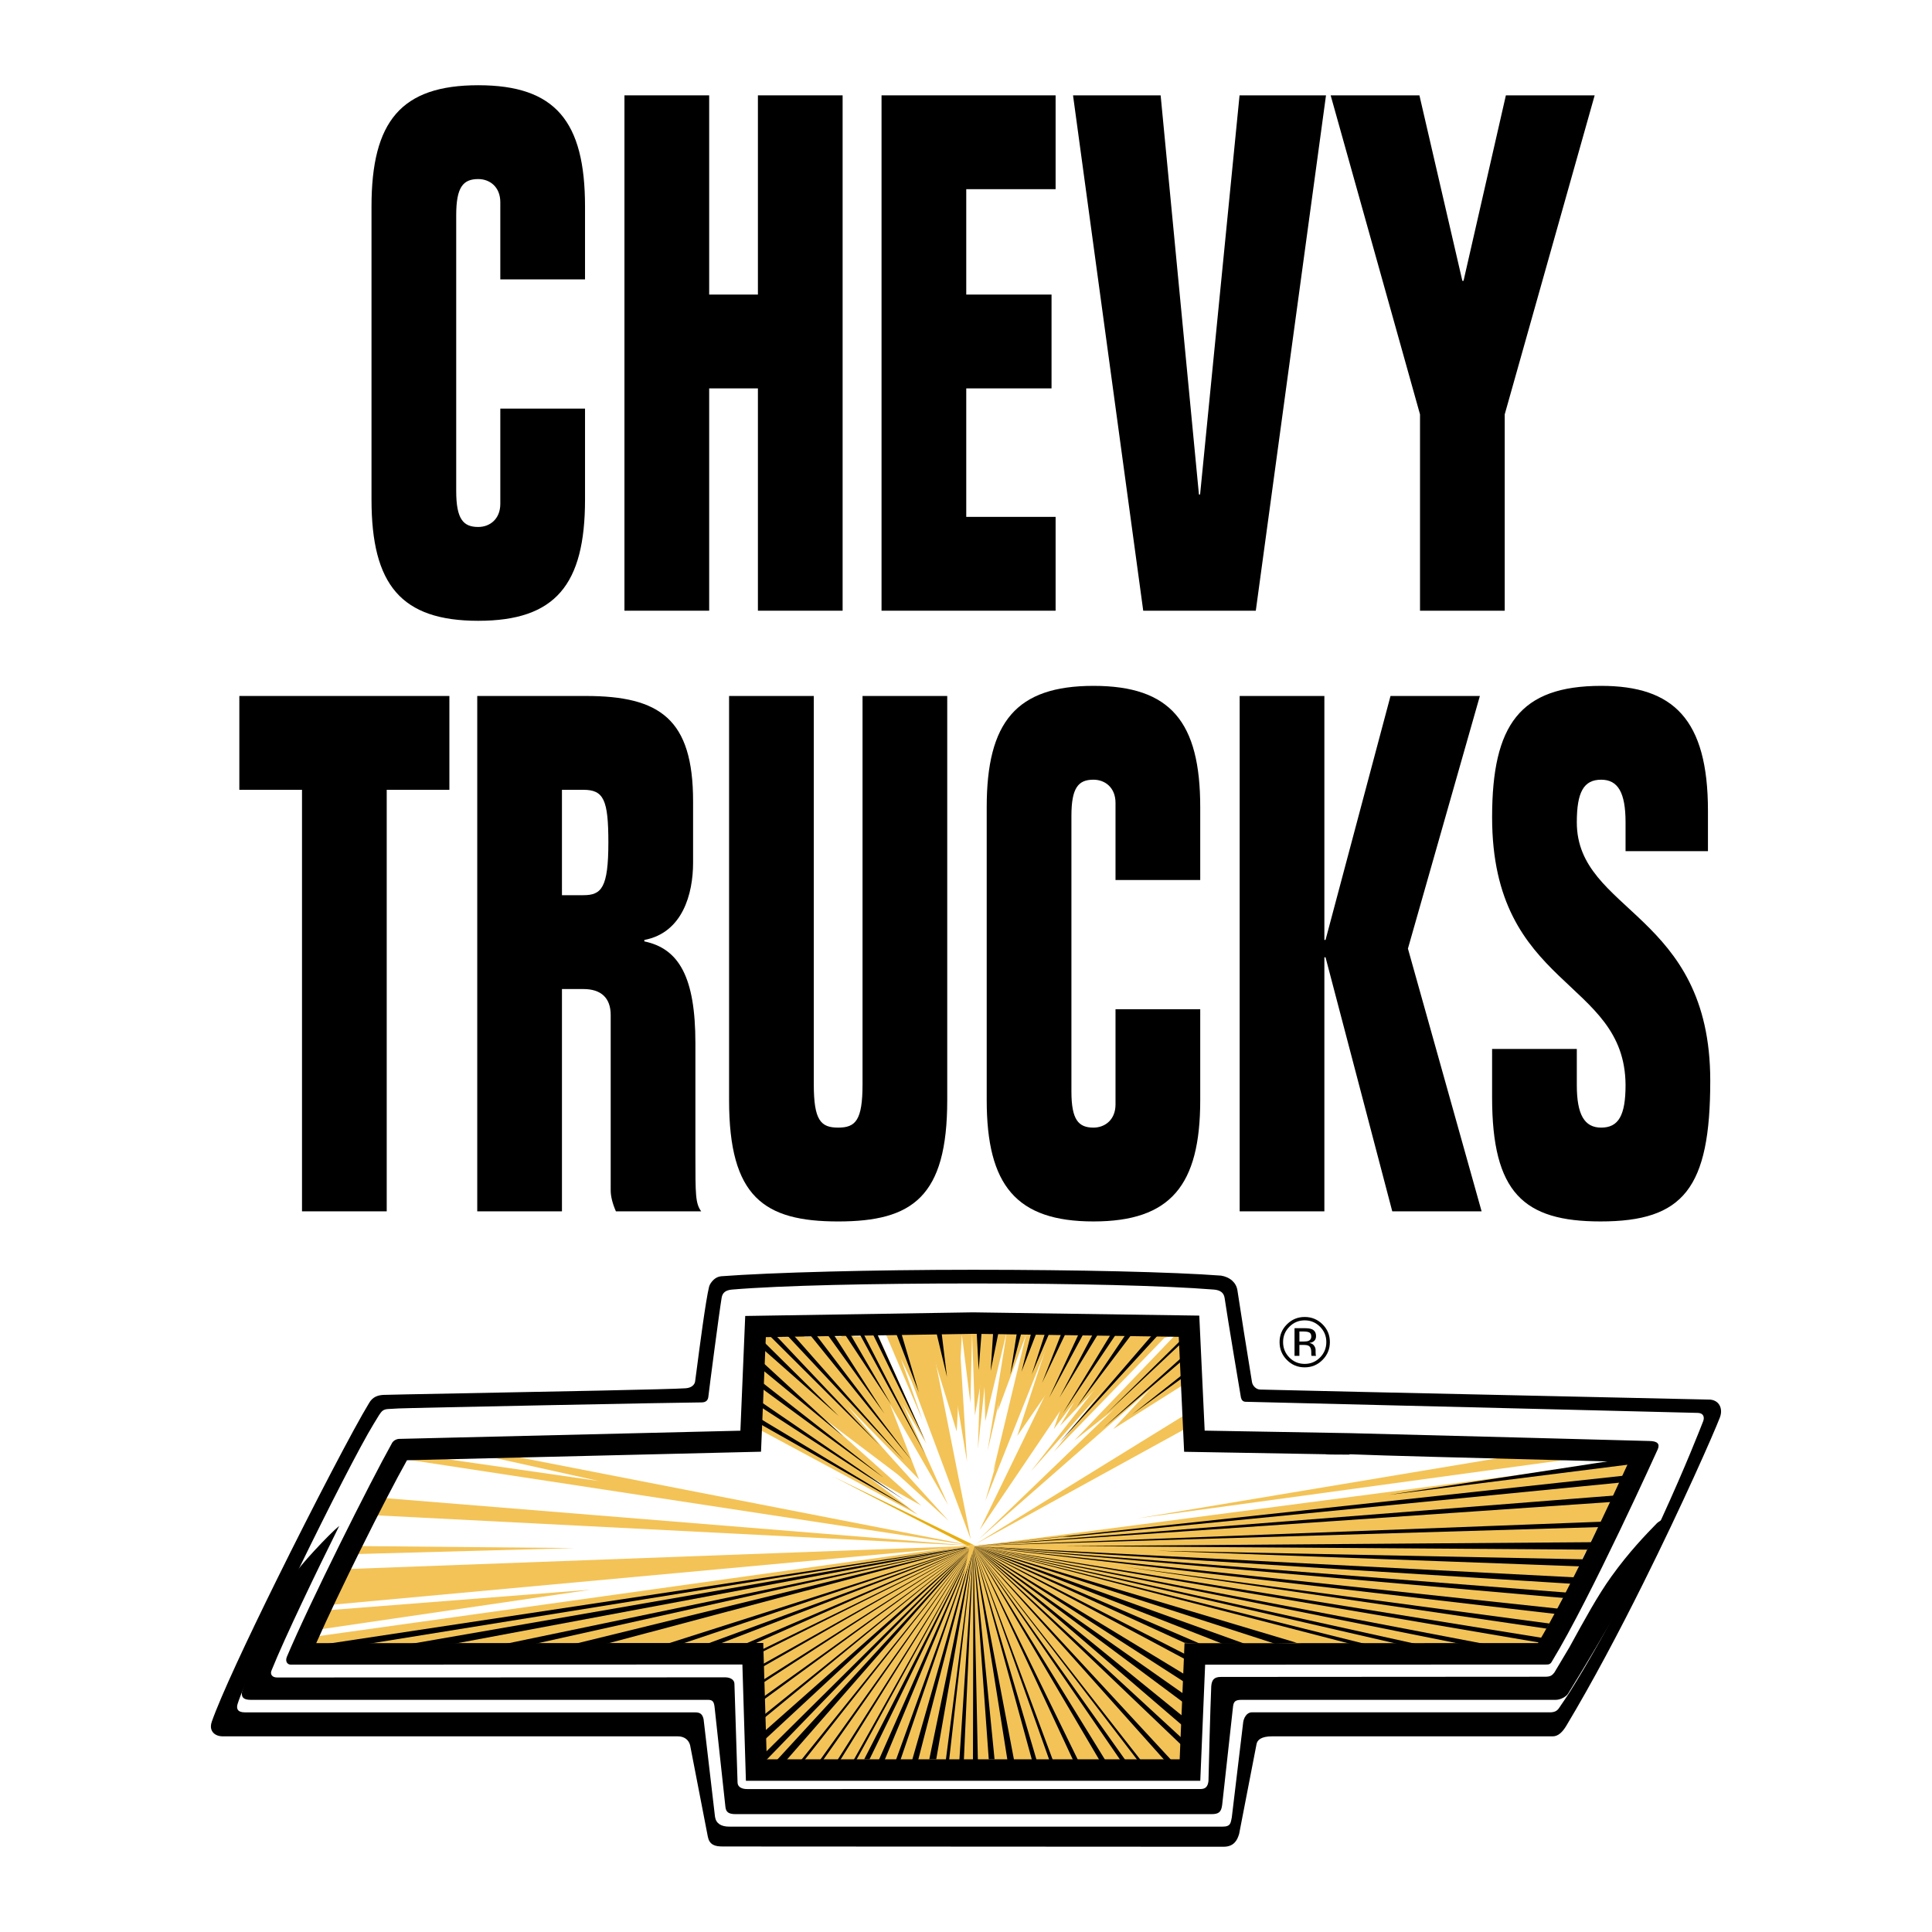
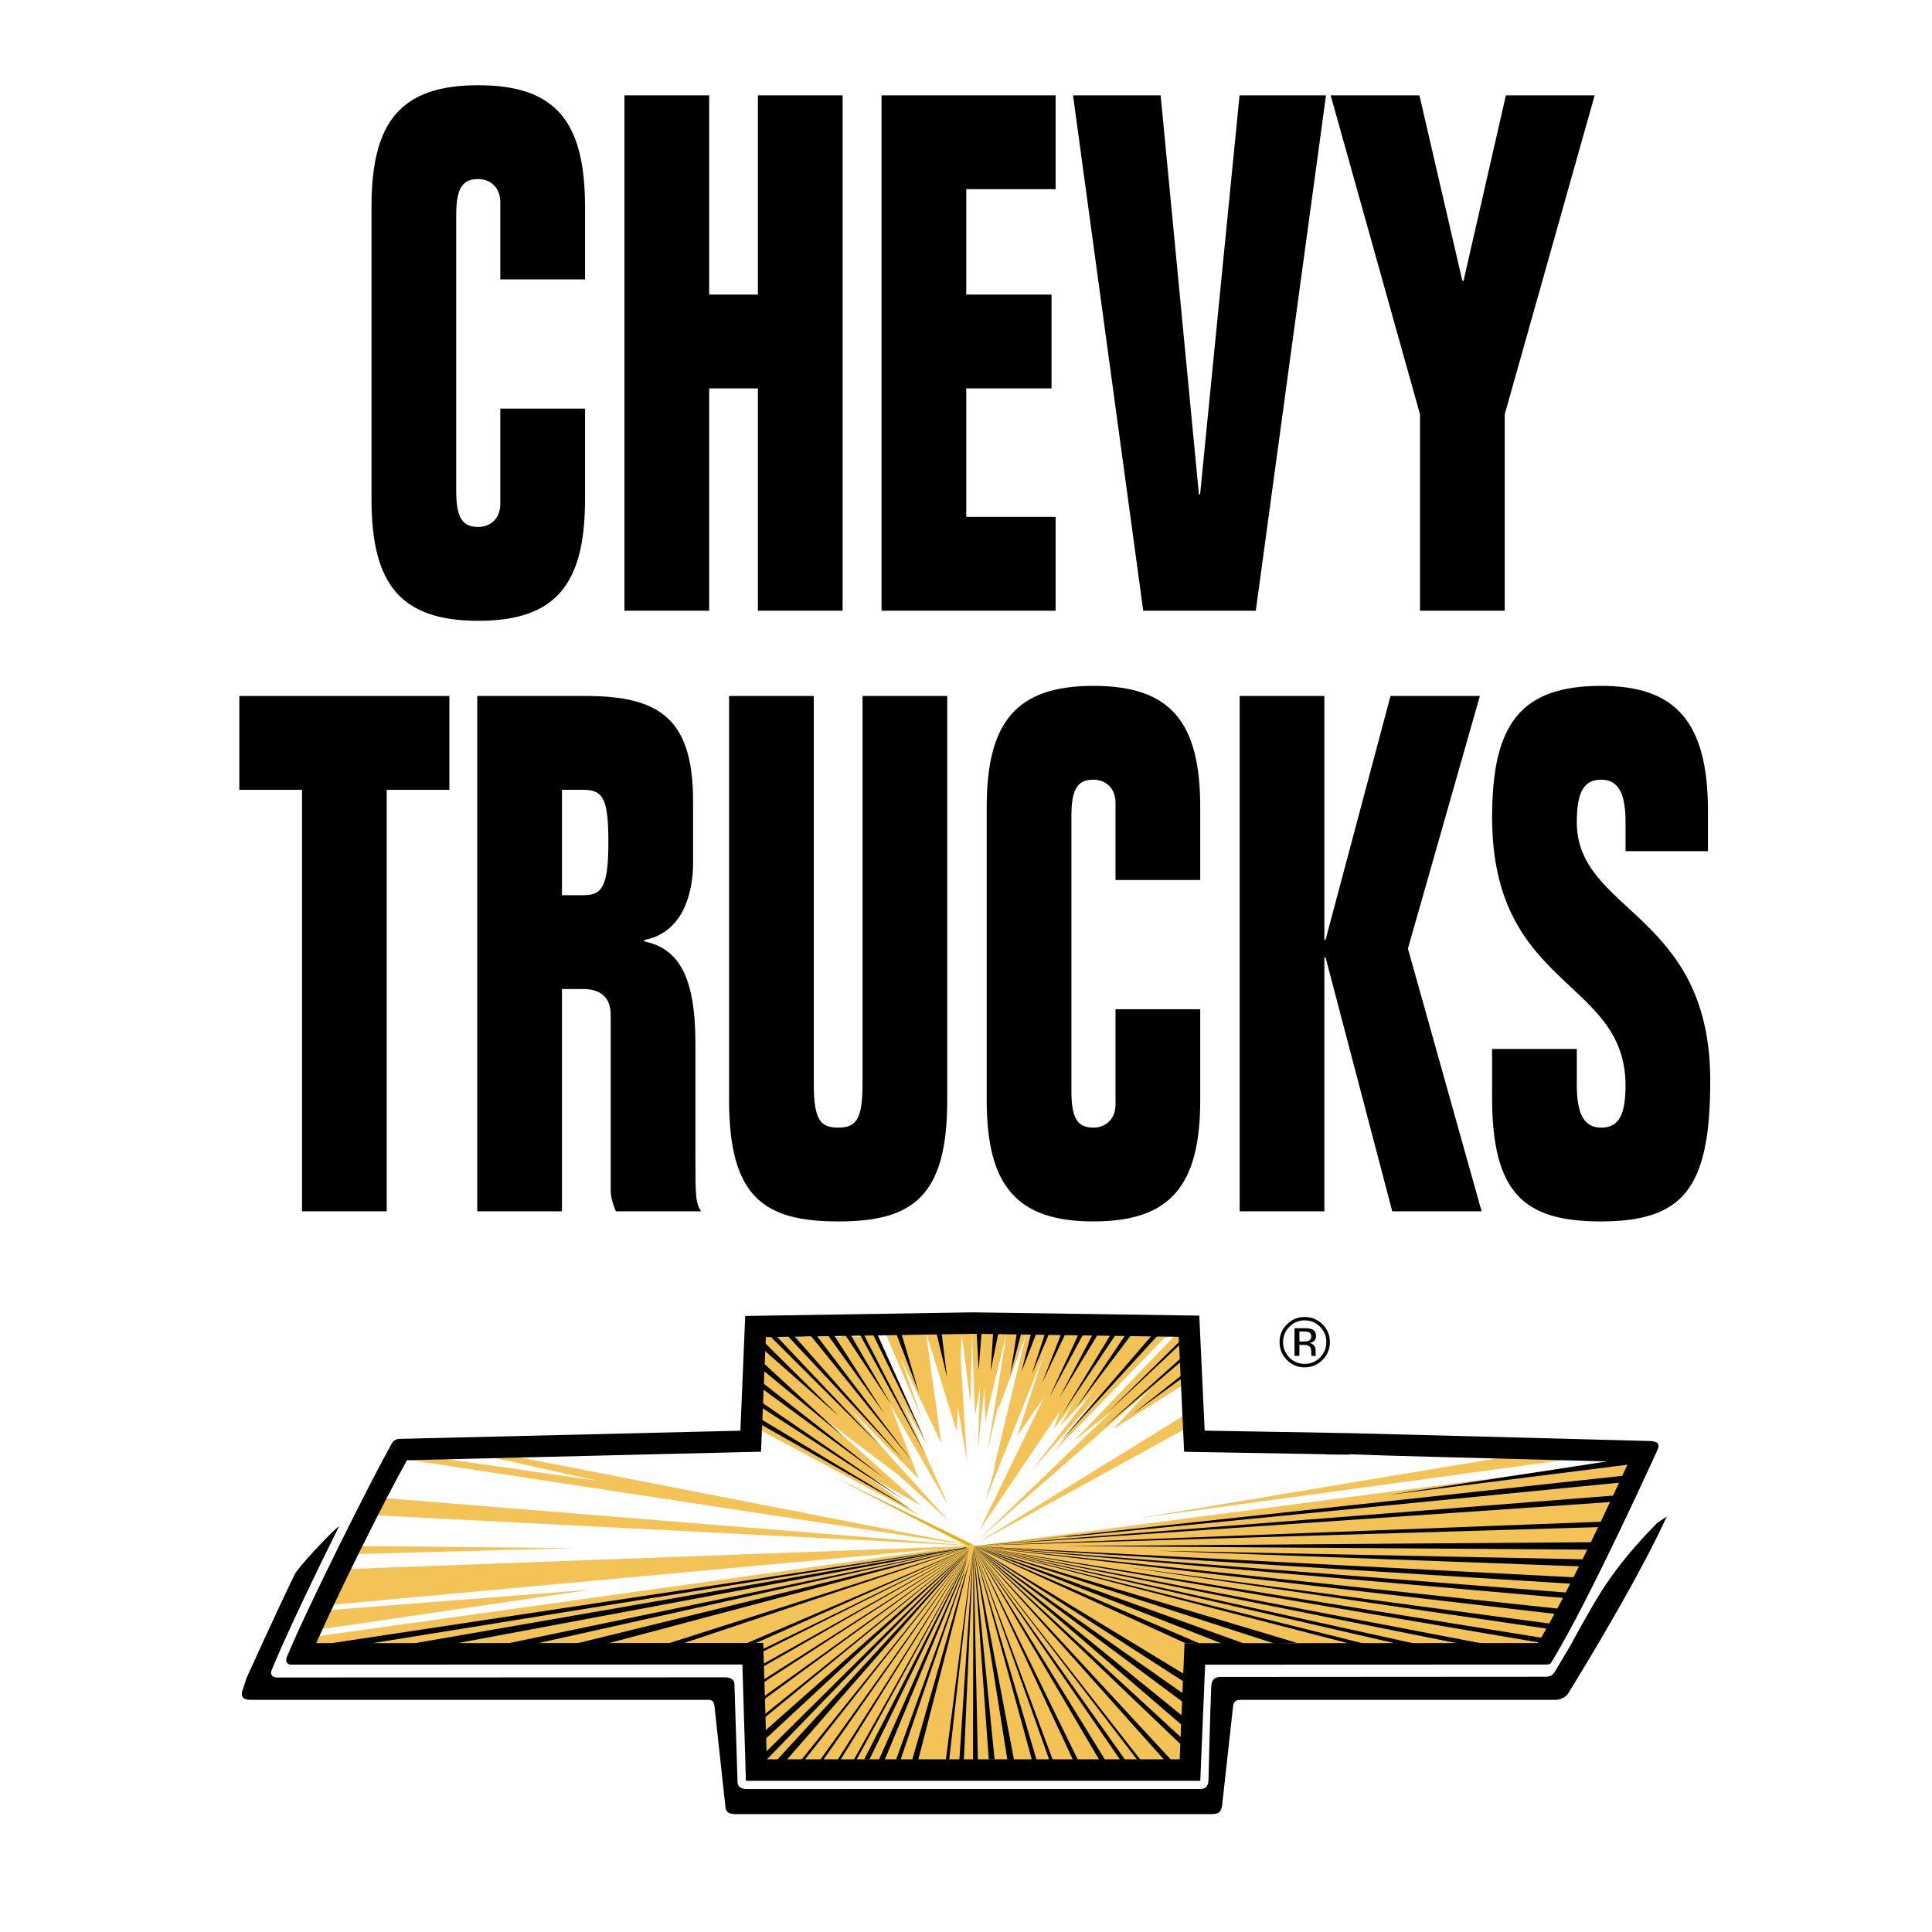
<svg xmlns="http://www.w3.org/2000/svg" version="1.0" id="Layer_1" x="0px" y="0px" width="192.756px" height="192.756px" viewBox="0 0 192.756 192.756" enable-background="new 0 0 192.756 192.756" xml:space="preserve">
  <g>
    <polygon fill-rule="evenodd" clip-rule="evenodd" fill="#FFFFFF" points="0,0 192.756,0 192.756,192.756 0,192.756 0,0  " />
    <path fill-rule="evenodd" clip-rule="evenodd" d="M37.065,20.603c0-8.498,2.953-12.099,10.652-12.099s10.651,3.601,10.651,12.099   v7.273h-8.452V20.17c0-1.513-1.042-2.305-2.2-2.305c-1.505,0-2.2,0.792-2.2,3.601v27.509c0,2.809,0.694,3.601,2.2,3.601   c1.158,0,2.2-0.792,2.2-2.305v-9.506h8.452v9.074c0,8.498-2.952,12.098-10.651,12.098s-10.652-3.6-10.652-12.098V20.603   L37.065,20.603z" />
    <polygon fill-rule="evenodd" clip-rule="evenodd" points="62.302,9.513 70.754,9.513 70.754,29.389 75.617,29.389 75.617,9.513    84.068,9.513 84.068,60.93 75.617,60.93 75.617,38.75 70.754,38.75 70.754,60.93 62.302,60.93 62.302,9.513  " />
    <polygon fill-rule="evenodd" clip-rule="evenodd" points="87.951,9.513 105.318,9.513 105.318,18.874 96.403,18.874 96.403,29.389    104.912,29.389 104.912,38.75 96.403,38.75 96.403,51.569 105.318,51.569 105.318,60.93 87.951,60.93 87.951,9.513  " />
    <polygon fill-rule="evenodd" clip-rule="evenodd" points="132.295,9.513 125.291,60.93 114.06,60.93 107.056,9.513 115.797,9.513    119.618,49.336 119.733,49.336 123.67,9.513 132.295,9.513  " />
    <polygon fill-rule="evenodd" clip-rule="evenodd" points="145.9,28.02 146.017,28.02 150.242,9.513 159.1,9.513 150.126,41.343    150.126,60.93 141.675,60.93 141.675,41.343 132.76,9.513 141.616,9.513 145.9,28.02  " />
    <polygon fill-rule="evenodd" clip-rule="evenodd" points="30.131,78.799 23.879,78.799 23.879,69.438 44.835,69.438 44.835,78.799    38.583,78.799 38.583,120.855 30.131,120.855 30.131,78.799  " />
    <path fill-rule="evenodd" clip-rule="evenodd" d="M47.615,120.855V69.438H58.44c7.41,0,10.709,2.304,10.709,10.514v6.122   c0,3.096-1.042,6.985-4.862,7.705v0.145c3.473,0.72,5.093,3.601,5.093,10.154v11.162c0,3.961,0,4.826,0.58,5.617h-8.51   c-0.348-0.791-0.521-1.512-0.521-2.088v-17.5c0-1.729-0.984-2.592-2.721-2.592h-2.142v22.18H47.615L47.615,120.855z M56.066,89.313   h2.142c1.794,0,2.489-0.72,2.489-5.258c0-4.249-0.463-5.256-2.489-5.256h-2.142V89.313L56.066,89.313z" />
    <path fill-rule="evenodd" clip-rule="evenodd" d="M94.506,109.766c0,9.65-3.473,12.098-10.883,12.098s-10.883-2.447-10.883-12.098   V69.438h8.452v38.744c0,3.6,0.695,4.32,2.431,4.32c1.737,0,2.432-0.721,2.432-4.32V69.438h8.451V109.766L94.506,109.766z" />
    <path fill-rule="evenodd" clip-rule="evenodd" d="M98.444,80.528c0-8.498,2.952-12.099,10.651-12.099s10.652,3.601,10.652,12.099   v7.273h-8.452v-7.706c0-1.513-1.042-2.305-2.2-2.305c-1.505,0-2.199,0.792-2.199,3.601V108.9c0,2.809,0.694,3.602,2.199,3.602   c1.158,0,2.2-0.793,2.2-2.305v-9.506h8.452v9.074c0,8.498-2.953,12.098-10.652,12.098s-10.651-3.6-10.651-12.098V80.528   L98.444,80.528z" />
    <polygon fill-rule="evenodd" clip-rule="evenodd" points="132.133,93.778 132.249,93.778 138.732,69.438 147.647,69.438    140.469,94.642 147.82,120.855 138.906,120.855 132.249,95.507 132.133,95.507 132.133,120.855 123.682,120.855 123.682,69.438    132.133,69.438 132.133,93.778  " />
    <path fill-rule="evenodd" clip-rule="evenodd" d="M162.182,84.921V82.04c0-2.953-0.752-4.249-2.431-4.249   c-1.737,0-2.432,1.225-2.432,4.249c0,9.002,13.314,9.002,13.314,25.782c0,10.729-2.664,14.041-10.941,14.041   c-7.698,0-10.825-2.879-10.825-12.385v-4.826h8.452v3.602c0,2.951,0.753,4.248,2.432,4.248c1.736,0,2.431-1.225,2.431-4.248   c-0.058-10.658-13.314-9.578-13.314-26.718c0-9.218,2.779-13.107,10.884-13.107c7.179,0,10.651,3.313,10.651,12.458v4.033H162.182   L162.182,84.921z" />
-     <path d="M154.916,173.236h-28.035c-0.484,0-0.867,0.082-1.131,0.238c-0.218,0.129-0.353,0.32-0.393,0.568l-0.001,0.012   l-1.722,8.887l-0.004,0.021l-0.005,0.016c-0.102,0.34-0.227,0.641-0.463,0.875c-0.25,0.25-0.593,0.398-1.104,0.398l-49.923-0.027   c-0.435,0-0.747-0.039-0.994-0.178c-0.289-0.162-0.445-0.412-0.525-0.816v-0.004l-1.764-9.105   c-0.068-0.262-0.213-0.488-0.423-0.645h0c-0.202-0.15-0.47-0.24-0.795-0.24H29.763h-7.5c-0.211,0-0.401-0.029-0.563-0.088l0,0   c-0.202-0.072-0.363-0.186-0.477-0.34c-0.119-0.158-0.181-0.348-0.181-0.566c0-0.145,0.029-0.301,0.088-0.469h0   c0.89-2.547,3.549-8.221,6.463-14.125c3.667-7.43,7.745-15.236,9.21-17.631l0,0c0.18-0.328,0.402-0.533,0.656-0.66h0   c0.25-0.125,0.508-0.17,0.778-0.188h0.001c0.194-0.014,3.417-0.074,7.693-0.156c8.486-0.16,21.148-0.4,22.49-0.506   c0.289-0.023,0.505-0.109,0.655-0.229h0.002c0.162-0.127,0.25-0.291,0.272-0.443l0.003-0.021c0.013-0.064,0.066-0.48,0.148-1.111   c0.289-2.217,0.909-6.986,1.245-8.328h0c0.052-0.207,0.225-0.488,0.457-0.697v-0.002c0.193-0.174,0.439-0.311,0.711-0.338   l0.011-0.004c2.442-0.186,6.254-0.354,10.838-0.471c4.263-0.109,9.191-0.178,14.301-0.178c5.284,0,10.28,0.057,14.545,0.156   c4.296,0.102,7.851,0.248,10.216,0.428l0.032,0.006c0.36,0.059,0.764,0.215,1.076,0.494c0.265,0.238,0.466,0.562,0.527,0.984   c0.114,0.781,0.381,2.48,0.652,4.189c0.374,2.352,0.766,4.777,0.797,4.936l0.002,0.016c0.03,0.188,0.139,0.377,0.295,0.52   c0.142,0.129,0.32,0.215,0.513,0.221c1.182,0.043,16.094,0.369,28.418,0.639c8.804,0.191,16.29,0.355,16.516,0.365l0.03,0.006   c0.119,0.016,0.224,0.041,0.315,0.076c0.29,0.111,0.484,0.309,0.598,0.553c0.104,0.225,0.134,0.482,0.102,0.736l-0.001,0.002   c-0.019,0.141-0.053,0.277-0.103,0.406c-0.607,1.58-3.72,8.662-7.659,16.57c-2.372,4.764-5.05,9.834-7.668,14.197   c-0.193,0.322-0.391,0.57-0.594,0.742C155.435,173.133,155.181,173.236,154.916,173.236L154.916,173.236z" />
    <path fill-rule="evenodd" clip-rule="evenodd" fill="#FFFFFF" d="M70.198,171.531c0,0,1.143,9.766,1.14,9.744   c0.114,0.682,0.639,0.969,1.424,0.969c0,0,49.207,0,49.224,0c0.823,0,0.797-0.4,0.91-0.912l1.14-9.516   c0.059-0.412,0.342-0.975,0.855-0.975h29.725c0.456,0,0.718-0.123,0.919-0.414c0.119-0.172,0.953-1.402,1.073-1.596   c7.398-11.867,12.75-25.572,13.319-27.039c0.143-0.371,0.054-0.801-0.514-0.826c-0.499-0.021-45.178-1.111-45.178-1.111   c-0.214-0.021-0.363-0.15-0.428-0.428c0,0-1.373-8.137-1.624-9.912c-0.076-0.547-0.446-0.805-1.089-0.855   c-4.919-0.393-13.938-0.609-24.028-0.609c-10.024,0-19.113,0.199-24.021,0.609c-0.62,0.053-0.959,0.287-1.046,0.812   c-0.256,1.545-1.26,9.252-1.325,9.869c-0.035,0.342-0.213,0.578-0.683,0.578c-1.923,0-29.209,0.547-30.225,0.602l-1.095,0.061   c-0.449,0.043-0.593,0.213-0.849,0.598l-0.54,0.883c-2.694,4.404-12.467,24.389-13.574,27.932   c-0.143,0.455-0.036,0.848,0.733,0.848h44.901C69.865,170.842,70.084,171.02,70.198,171.531L70.198,171.531z" />
    <polygon fill-rule="evenodd" clip-rule="evenodd" fill="#E8AE10" points="97.04,132.879 97.069,132.879 97.099,132.879    97.04,132.879  " />
    <polygon fill-rule="evenodd" clip-rule="evenodd" fill="#E8AE10" points="97.04,132.879 97.069,132.879 97.099,132.879    97.04,132.879  " />
    <path fill-rule="evenodd" clip-rule="evenodd" d="M120.847,168.227c-0.108,2.584-0.231,7.525-0.277,9.461   c-0.064,0.566-0.295,0.805-0.806,0.805c-6.031,0-44.71,0.002-45.235,0.002c-0.57,0-0.93-0.242-0.942-0.639   c-0.069-2.277-0.312-9.855-0.312-9.855c0-0.4-0.398-0.652-0.911-0.652c-10.328,0-44.709,0.014-44.737,0.014   c-0.47,0-0.727-0.33-0.513-0.758c1.245-3.105,4.605-10.107,6.733-14.365c-0.959,0.762-4.122,4.15-4.455,4.857   c-1.988,4.104-4.778,10.277-4.778,10.277l-0.47,1.432c-0.085,0.555,0.171,0.789,0.898,0.789H70.67c0.456,0,0.57,0.229,0.626,0.742   l1.083,9.969c0.063,0.467,0.284,0.691,1.025,0.691c46.065,0,47.435,0,47.45,0c0.749,0,0.987-0.205,1.082-0.918   c0,0,1.03-9.328,1.083-9.799c0.057-0.514,0.228-0.686,0.854-0.686c0,0,30.735,0,31.354,0c0.428,0,1.019-0.289,1.225-0.627   c3.675-5.98,7.55-12.676,9.856-17.688c-0.172,0.18-0.798,0.49-1.017,0.715c-1.094,1.125-2.748,2.824-4.531,5.307   c-1.343,1.871-2.657,4.271-4.179,7.049l-1.496,2.51c-0.228,0.285-0.37,0.428-0.934,0.428c-0.976,0-32.338,0.02-32.338,0.02   C121.131,167.307,120.903,167.6,120.847,168.227L120.847,168.227z" />
    <polygon fill-rule="evenodd" clip-rule="evenodd" fill="#E8AE10" points="97.092,154.119 83.092,147.303 96.985,154.461    97.092,154.119  " />
    <polygon fill-rule="evenodd" clip-rule="evenodd" fill="#F3C357" points="75.856,138.416 85.143,144.17 75.955,136.365    75.856,138.416  " />
    <polygon fill-rule="evenodd" clip-rule="evenodd" fill="#F3C357" points="77.85,133.201 94.657,151.746 76.027,134.713    76.084,133.201 77.85,133.201  " />
    <polygon fill-rule="evenodd" clip-rule="evenodd" fill="#F3C357" points="78.557,133.258 86.624,141.664 80.072,133.158    78.557,133.258  " />
    <polygon fill-rule="evenodd" clip-rule="evenodd" fill="#F3C357" points="90.213,144.057 82.864,133.143 81.071,133.143    90.213,144.057  " />
    <polygon fill-rule="evenodd" clip-rule="evenodd" fill="#F3C357" points="84.972,133.037 88.584,139.498 83.662,132.947    84.972,133.037  " />
    <polygon fill-rule="evenodd" clip-rule="evenodd" fill="#F3C357" points="87.478,132.949 92.435,144.057 85.94,133.045    87.478,132.949  " />
-     <polygon fill-rule="evenodd" clip-rule="evenodd" fill="#F3C357" points="92.777,133.023 96.857,153.584 89.188,133.07    92.777,133.023  " />
    <polygon fill-rule="evenodd" clip-rule="evenodd" fill="#F3C357" points="94.315,132.877 96.479,145.822 95.683,132.9    94.315,132.877  " />
    <polygon fill-rule="evenodd" clip-rule="evenodd" fill="#F3C357" points="97.961,132.916 97.562,144.57 98.815,132.916    97.961,132.916  " />
    <polygon fill-rule="evenodd" clip-rule="evenodd" fill="#F3C357" points="100.468,132.852 98.531,144.74 101.323,132.852    100.468,132.852  " />
    <polygon fill-rule="evenodd" clip-rule="evenodd" fill="#F3C357" points="103.146,133.037 98.304,149.754 104.969,133.061    103.146,133.037  " />
    <polygon fill-rule="evenodd" clip-rule="evenodd" fill="#F3C357" points="107.305,132.947 97.733,152.658 111.064,132.947    107.305,132.947  " />
    <polygon fill-rule="evenodd" clip-rule="evenodd" fill="#F3C357" points="113.458,133.143 102.855,146.797 114.996,133.117    113.458,133.143  " />
    <polygon fill-rule="evenodd" clip-rule="evenodd" fill="#F3C357" points="118.016,133.973 97.669,153.562 117.974,135.779    118.016,133.973  " />
    <polygon fill-rule="evenodd" clip-rule="evenodd" fill="#F3C357" points="118.24,141.15 97.328,154.055 118.315,142.518    118.24,141.15  " />
    <polygon fill-rule="evenodd" clip-rule="evenodd" fill="#F3C357" points="150.375,145.328 113.458,151.49 157.266,145.498    150.375,145.328  " />
    <polygon fill-rule="evenodd" clip-rule="evenodd" fill="#F3C357" points="161.57,148.416 97.028,154.227 159.52,152.773    160.118,151.576 126.02,152.26 160.802,149.953 161.57,148.416  " />
    <polygon fill-rule="evenodd" clip-rule="evenodd" fill="#F3C357" points="158.944,153.871 97.028,154.227 158.58,154.824    158.944,153.871  " />
    <polygon fill-rule="evenodd" clip-rule="evenodd" fill="#F3C357" points="97.028,154.227 156.394,159.182 157.847,156.363    97.028,154.227  " />
    <polygon fill-rule="evenodd" clip-rule="evenodd" fill="#F3C357" points="97.028,154.227 153.708,164.139 155.66,160.721    97.028,154.227  " />
    <polygon fill-rule="evenodd" clip-rule="evenodd" fill="#F3C357" points="97.028,154.227 128.01,164.162 130.549,164.225    97.028,154.227  " />
    <polygon fill-rule="evenodd" clip-rule="evenodd" fill="#F3C357" points="97.071,154.227 118.713,164.225 122.744,164.232    97.071,154.227  " />
    <polygon fill-rule="evenodd" clip-rule="evenodd" fill="#F3C357" points="97.071,154.227 86.054,175.904 92.321,175.912    97.071,154.227  " />
    <polygon fill-rule="evenodd" clip-rule="evenodd" fill="#F3C357" points="97.071,154.227 40.645,145.625 43.895,145.48    59.733,147.76 48.337,145.229 50.457,145.139 97.071,154.227  " />
    <polygon fill-rule="evenodd" clip-rule="evenodd" fill="#F3C357" points="97.071,154.227 37.4,151.178 38.443,149.469    97.071,154.227  " />
    <polygon fill-rule="evenodd" clip-rule="evenodd" fill="#F3C357" points="97.071,154.227 34.96,156.533 33.111,160.107    97.071,154.227  " />
    <polygon fill-rule="evenodd" clip-rule="evenodd" fill="#F3C357" points="97.071,154.227 43.667,164.168 49.934,164.076    97.071,154.227  " />
    <polygon fill-rule="evenodd" clip-rule="evenodd" fill="#F3C357" points="97.071,154.104 31.623,163.256 31.201,164.053    36.374,164.076 97.071,154.227 97.071,154.104  " />
    <polygon fill-rule="evenodd" clip-rule="evenodd" fill="#F3C357" points="97.071,154.227 53.921,164.168 65.088,164.076    97.071,154.227  " />
    <polygon fill-rule="evenodd" clip-rule="evenodd" fill="#F3C357" points="97.169,154.227 69.289,164.168 75.882,164.199    76.045,165.535 97.169,154.227  " />
    <polygon fill-rule="evenodd" clip-rule="evenodd" fill="#F3C357" points="97.071,154.227 75.98,167.586 76.289,175.805    77.85,175.805 83.835,168.711 78.534,172.941 97.071,154.227  " />
    <polygon fill-rule="evenodd" clip-rule="evenodd" fill="#F3C357" points="97.071,154.227 78.876,175.756 85.143,175.764    91.143,164.289 85.143,171.117 97.071,154.227  " />
    <polygon fill-rule="evenodd" clip-rule="evenodd" fill="#F3C357" points="97.028,154.227 118.243,169.951 118.315,167.984    97.028,154.227  " />
    <polygon fill-rule="evenodd" clip-rule="evenodd" fill="#F3C357" points="143.795,164.139 120.038,159.182 140.548,164.211    143.795,164.139  " />
    <polygon fill-rule="evenodd" clip-rule="evenodd" fill="#F3C357" points="99.513,157.047 118.023,173.625 117.876,175.762    101.066,175.762 97.647,156.277 104.826,168.07 99.513,157.047  " />
    <polygon fill-rule="evenodd" clip-rule="evenodd" fill="#F3C357" points="99.955,175.762 98.588,175.762 98.16,163.113    99.955,175.762  " />
    <polygon fill-rule="evenodd" clip-rule="evenodd" fill="#F3C357" points="97.647,175.846 96.28,175.846 96.964,160.635    97.647,175.846  " />
    <polygon fill-rule="evenodd" clip-rule="evenodd" fill="#F3C357" points="93.974,175.676 96.27,160.891 95.511,175.762    93.974,175.676  " />
    <polygon fill-rule="evenodd" clip-rule="evenodd" fill="#F3C357" points="32.925,160.635 31.851,162.572 58.936,158.602    32.925,160.635  " />
    <polygon fill-rule="evenodd" clip-rule="evenodd" fill="#F3C357" points="35.481,155.051 35.986,154.254 57.34,154.451    35.481,155.051  " />
    <polygon fill-rule="evenodd" clip-rule="evenodd" points="96.788,154.379 96.703,154.678 96.104,154.379 96.788,154.379  " />
    <polygon fill-rule="evenodd" clip-rule="evenodd" fill="#F3C357" points="32.724,164.26 96.817,154.324 162.799,145.67    153.56,164.127 118.37,164.141 117.876,175.762 76.307,175.727 75.882,164.199 32.724,164.26  " />
    <polygon fill-rule="evenodd" clip-rule="evenodd" fill="#F3C357" points="75.794,142.639 91.576,151.127 86.22,147.025    91.917,150.215 82.289,141.613 91.576,148.621 84.51,140.246 91.689,147.596 88.784,140.074 94.595,150.16 87.074,133.34    76.115,133.414 75.794,142.639  " />
    <polygon fill-rule="evenodd" clip-rule="evenodd" fill="#F3C357" points="89.467,133.041 88.385,133.125 92.031,141.67    89.866,135.518 93.911,144.006 92.373,132.896 95.449,142.811 95.962,133.152 96.817,139.961 96.983,133.037 97.272,141.215    98.185,136.143 98.298,141.783 100.411,133.012 99.551,140.76 102.372,133.152 99.096,146.797 104.765,133.238 101.489,143.264    108.354,133.324 105.135,142.582 107.186,139.848 105.762,142.254 113.908,133.75 105.135,144.859 116.188,133.465    117.212,133.238 107.186,143.721 117.668,135.461 111.061,142.582 118.011,138.195 117.793,133.178 89.467,133.041  " />
    <path fill-rule="evenodd" clip-rule="evenodd" d="M97.429,154.209l63.368-4.359c0.101-0.215,0.37-0.451,0.467-0.658L97.429,154.209   L97.429,154.209L97.429,154.209z" />
    <path fill-rule="evenodd" clip-rule="evenodd" d="M97.429,154.209l62.17-1.854c0.096-0.199,0.03-0.334,0.126-0.531L97.429,154.209   L97.429,154.209z" />
    <path fill-rule="evenodd" clip-rule="evenodd" d="M158.357,154.607c0.096-0.195,0.419-0.549,0.514-0.742l-52.725,0.387   L158.357,154.607L158.357,154.607z" />
    <path fill-rule="evenodd" clip-rule="evenodd" d="M157.891,156.287c0.094-0.188,0.085-0.902,0.125-0.713l-42.61-0.857   L157.891,156.287L157.891,156.287z" />
    <path fill-rule="evenodd" clip-rule="evenodd" d="M156.711,158.006c0.094-0.184,0.59-0.434,0.684-0.619l-60.276-3.125   L156.711,158.006L156.711,158.006z" />
    <path fill-rule="evenodd" clip-rule="evenodd" d="M156.242,159.451c0,0,0.187-0.361,0.281-0.543l-59.405-4.646L156.242,159.451   L156.242,159.451z" />
    <path fill-rule="evenodd" clip-rule="evenodd" d="M155.271,161.033c0.094-0.176,0.188-0.352,0.283-0.529l-58.437-6.242   L155.271,161.033L155.271,161.033z" />
    <path fill-rule="evenodd" clip-rule="evenodd" d="M154.3,162.488c0.095-0.168,0.188-0.336,0.285-0.51l-42.45-5.666L154.3,162.488   L154.3,162.488z" />
    <path fill-rule="evenodd" clip-rule="evenodd" d="M153.644,163.889c0.091-0.154,0.184-0.311,0.277-0.471l-56.803-9.156   L153.644,163.889L153.644,163.889z" />
    <polygon fill-rule="evenodd" clip-rule="evenodd" points="145.619,163.996 148.006,163.994 97.118,154.262 145.619,163.996  " />
    <polygon fill-rule="evenodd" clip-rule="evenodd" points="139.378,163.998 141.207,163.998 97.118,154.262 139.378,163.998  " />
    <polygon fill-rule="evenodd" clip-rule="evenodd" points="134.706,164 136.152,164 97.118,154.262 134.706,164  " />
    <polygon fill-rule="evenodd" clip-rule="evenodd" points="127.19,163.988 129.375,163.902 97.118,154.262 127.19,163.988  " />
    <polygon fill-rule="evenodd" clip-rule="evenodd" points="121.94,163.988 124.162,163.988 97.118,154.262 121.94,163.988  " />
    <polygon fill-rule="evenodd" clip-rule="evenodd" points="118.181,163.902 119.719,163.988 97.118,154.262 118.181,163.902  " />
-     <polygon fill-rule="evenodd" clip-rule="evenodd" points="118.215,165.529 118.235,165.033 97.118,154.262 118.215,165.529  " />
    <polygon fill-rule="evenodd" clip-rule="evenodd" points="118.17,167.824 118.151,167.029 97.118,154.262 118.17,167.824  " />
    <polygon fill-rule="evenodd" clip-rule="evenodd" points="118.084,169.873 117.999,168.934 97.118,154.262 118.084,169.873  " />
    <polygon fill-rule="evenodd" clip-rule="evenodd" points="117.999,172.18 117.913,171.156 97.118,154.262 117.999,172.18  " />
    <polygon fill-rule="evenodd" clip-rule="evenodd" points="117.828,174.062 117.886,173.389 97.118,154.262 117.828,174.062  " />
    <path fill-rule="evenodd" clip-rule="evenodd" d="M116.215,175.648c0.129,0,0.626,0.066,0.748,0.066l-19.845-21.453   L116.215,175.648L116.215,175.648z" />
    <path fill-rule="evenodd" clip-rule="evenodd" d="M113.567,175.715c0.109,0,0.22,0,0.327,0l-16.776-21.453L113.567,175.715   L113.567,175.715z" />
    <polygon fill-rule="evenodd" clip-rule="evenodd" points="111.854,175.715 112.369,175.732 97.118,154.262 111.854,175.715  " />
    <path fill-rule="evenodd" clip-rule="evenodd" d="M109.753,175.715c0,0,0.504,0.018,0.597,0.018l-13.231-21.471L109.753,175.715   L109.753,175.715z" />
    <path fill-rule="evenodd" clip-rule="evenodd" d="M107.111,175.715c0.084,0,0.414,0,0.497,0l-10.49-21.453L107.111,175.715   L107.111,175.715z" />
    <path fill-rule="evenodd" clip-rule="evenodd" d="M104.731,175.715c0.077,0,0.276,0,0.353,0l-7.966-21.453L104.731,175.715   L104.731,175.715z" />
    <path fill-rule="evenodd" clip-rule="evenodd" d="M102.99,175.715c0.074,0,0.393,0,0.466,0l-6.338-21.453L102.99,175.715   L102.99,175.715z" />
    <path fill-rule="evenodd" clip-rule="evenodd" d="M100.52,175.658c0.07,0,0.585-0.047,0.654-0.047l-4.056-21.35L100.52,175.658   L100.52,175.658z" />
    <path fill-rule="evenodd" clip-rule="evenodd" d="M98.648,175.525c0,0,0.511,0,0.579,0l-2.109-21.264L98.648,175.525   L98.648,175.525z" />
    <path fill-rule="evenodd" clip-rule="evenodd" d="M97.072,175.611c0.067,0,0.422-0.018,0.49-0.018l-0.444-21.332L97.072,175.611   L97.072,175.611z" />
    <path fill-rule="evenodd" clip-rule="evenodd" d="M97.117,154.293l-1.401,21.301c0.068,0,0.382,0,0.45,0L97.117,154.293   L97.117,154.293L97.117,154.293z" />
    <path fill-rule="evenodd" clip-rule="evenodd" d="M97.114,154.293l-2.748,21.301c0.069,0,0.261,0,0.33,0L97.114,154.293   L97.114,154.293L97.114,154.293z" />
-     <path fill-rule="evenodd" clip-rule="evenodd" d="M97.112,154.293l-4.398,21.232c0.07,0,0.625,0,0.694,0L97.112,154.293   L97.112,154.293L97.112,154.293z" />
    <path fill-rule="evenodd" clip-rule="evenodd" d="M97.11,154.293l-6.106,21.318c0.072,0,0.531-0.018,0.604-0.018L97.11,154.293   L97.11,154.293L97.11,154.293z" />
    <path fill-rule="evenodd" clip-rule="evenodd" d="M97.107,154.293l-7.726,21.318c0.076,0,0.382-0.02,0.458-0.02L97.107,154.293   L97.107,154.293L97.107,154.293z" />
    <path fill-rule="evenodd" clip-rule="evenodd" d="M97.105,154.293l-9.433,21.318c0.08,0,0.502,0,0.583,0L97.105,154.293   L97.105,154.293L97.105,154.293z" />
    <path fill-rule="evenodd" clip-rule="evenodd" d="M97.103,154.293l-10.884,21.232c0.083,0,0.451,0,0.535,0L97.103,154.293   L97.103,154.293L97.103,154.293z" />
    <path fill-rule="evenodd" clip-rule="evenodd" d="M96.947,154.566l-11.773,21.025c0.088,0,0.178,0,0.266,0l11.512-21.025H96.947   L96.947,154.566z" />
    <path fill-rule="evenodd" clip-rule="evenodd" d="M96.927,154.561l-13.371,21.031c0.095,0,0.189,0,0.285,0l13.09-21.029   L96.927,154.561L96.927,154.561z" />
    <path fill-rule="evenodd" clip-rule="evenodd" d="M96.906,154.557L81.82,175.592c0.101,0,0.204,0,0.307,0l14.783-21.035H96.906   L96.906,154.557z" />
    <path fill-rule="evenodd" clip-rule="evenodd" d="M96.883,154.553l-16.944,21.039c0.109,0,0.221,0,0.333,0l16.616-21.039H96.883   L96.883,154.553z" />
    <path fill-rule="evenodd" clip-rule="evenodd" d="M96.86,154.547l-19.358,21.064c0.12,0,0.818,0.023,0.942,0.023l18.419-21.086   L96.86,154.547L96.86,154.547z" />
    <path fill-rule="evenodd" clip-rule="evenodd" d="M96.835,154.541L75.95,175.248l0.015,0.363c0.016,0,0.564-0.105,0.58-0.105   l20.295-20.963L96.835,154.541L96.835,154.541z" />
    <polygon fill-rule="evenodd" clip-rule="evenodd" points="96.812,154.537 75.964,172.998 75.964,173.875 96.818,154.537    96.812,154.537  " />
    <polygon fill-rule="evenodd" clip-rule="evenodd" points="96.785,154.529 75.833,171.408 75.843,171.738 96.789,154.531    96.785,154.529  " />
    <polygon fill-rule="evenodd" clip-rule="evenodd" points="96.753,154.523 75.777,169.57 75.787,169.875 96.758,154.523    96.753,154.523  " />
    <polygon fill-rule="evenodd" clip-rule="evenodd" points="96.718,154.516 75.726,167.865 75.734,168.148 96.725,154.516    96.718,154.516  " />
    <polygon fill-rule="evenodd" clip-rule="evenodd" points="96.679,154.506 75.677,166.271 75.686,166.537 96.687,154.508    96.679,154.506  " />
    <polygon fill-rule="evenodd" clip-rule="evenodd" points="96.635,154.498 75.631,164.766 75.639,165.018 96.644,154.5    96.635,154.498  " />
    <polygon fill-rule="evenodd" clip-rule="evenodd" points="96.59,154.486 74.391,163.988 75.275,163.988 96.604,154.49    96.59,154.486  " />
-     <polygon fill-rule="evenodd" clip-rule="evenodd" points="96.147,154.586 70.581,163.988 71.829,163.988 96.493,154.471    96.147,154.586  " />
    <polygon fill-rule="evenodd" clip-rule="evenodd" points="96.493,154.471 96.502,154.467 96.483,154.463 96.468,154.469    66.588,163.99 68.069,163.99 96.147,154.586 96.493,154.471  " />
    <polygon fill-rule="evenodd" clip-rule="evenodd" points="96.396,154.443 57.078,164.074 60.533,163.992 96.415,154.447    96.396,154.443  " />
    <polygon fill-rule="evenodd" clip-rule="evenodd" points="96.07,154.514 49.569,164.186 53.435,163.994 96.347,154.434    96.07,154.514  " />
    <polygon fill-rule="evenodd" clip-rule="evenodd" points="45.37,163.988 96.396,154.443 96.25,154.412 41.058,163.998    45.37,163.988  " />
    <polygon fill-rule="evenodd" clip-rule="evenodd" points="36.788,163.998 96.223,154.406 96.199,154.4 32.672,164 36.788,163.998     " />
    <polygon fill-rule="evenodd" clip-rule="evenodd" points="90.849,150.576 75.366,141.256 75.498,141.883 90.849,150.576  " />
    <polygon fill-rule="evenodd" clip-rule="evenodd" points="90.251,149.678 75.452,139.547 75.57,140.164 90.251,149.678  " />
    <polygon fill-rule="evenodd" clip-rule="evenodd" points="88.2,147.457 75.708,137.668 75.65,138.264 88.2,147.457  " />
    <polygon fill-rule="evenodd" clip-rule="evenodd" points="84.14,143.312 75.765,135.621 75.729,136.383 84.14,143.312  " />
    <polygon fill-rule="evenodd" clip-rule="evenodd" points="83.713,141.303 75.765,133.441 75.815,134.332 83.713,141.303  " />
    <polygon fill-rule="evenodd" clip-rule="evenodd" points="87.772,144.209 87.772,144.209 77.23,133.055 76.535,133.014    87.772,144.209  " />
    <polygon fill-rule="evenodd" clip-rule="evenodd" points="90.208,145.705 79.006,133.025 78.415,133.1 90.208,145.705  " />
    <polygon fill-rule="evenodd" clip-rule="evenodd" points="90.977,145.748 90.977,145.748 80.401,131.84 79.76,131.873    90.977,145.748  " />
    <polygon fill-rule="evenodd" clip-rule="evenodd" points="88.242,141.047 83.057,132.967 82.426,132.973 88.242,141.047  " />
    <polygon fill-rule="evenodd" clip-rule="evenodd" points="88.926,140.15 88.926,140.15 84.119,131.883 83.454,131.859    88.926,140.15  " />
    <polygon fill-rule="evenodd" clip-rule="evenodd" points="91.672,138.924 91.672,138.924 89.695,132.246 89.047,132.1    91.672,138.924  " />
    <polygon fill-rule="evenodd" clip-rule="evenodd" points="94.481,137.373 94.481,137.373 93.911,132.701 93.301,132.438    94.481,137.373  " />
    <polygon fill-rule="evenodd" clip-rule="evenodd" points="97.643,136.689 97.643,136.689 97.956,132.645 97.407,132.27    97.643,136.689  " />
    <polygon fill-rule="evenodd" clip-rule="evenodd" points="98.839,136.775 98.839,136.775 99.68,132.645 99.13,132.27    98.839,136.775  " />
    <polygon fill-rule="evenodd" clip-rule="evenodd" points="101.916,136.859 101.916,136.859 103.383,133.057 102.956,132.684    101.916,136.859  " />
    <polygon fill-rule="evenodd" clip-rule="evenodd" points="102.941,137.115 102.941,137.115 104.691,133.014 104.388,132.641    102.941,137.115  " />
    <polygon fill-rule="evenodd" clip-rule="evenodd" points="100.805,137.115 100.805,137.115 102.115,132.188 101.646,131.719    100.805,137.115  " />
    <polygon fill-rule="evenodd" clip-rule="evenodd" points="103.967,137.971 103.967,137.971 106.502,132.645 105.933,132.93    103.967,137.971  " />
    <polygon fill-rule="evenodd" clip-rule="evenodd" points="104.667,139.441 104.667,139.441 108.268,132.758 107.812,132.672    104.667,139.441  " />
    <polygon fill-rule="evenodd" clip-rule="evenodd" points="105.693,139.449 105.693,139.449 109.692,132.873 109.265,132.672    105.693,139.449  " />
    <polygon fill-rule="evenodd" clip-rule="evenodd" points="106.028,141.018 106.028,141.018 111.33,133.139 111.188,132.529    106.028,141.018  " />
    <polygon fill-rule="evenodd" clip-rule="evenodd" points="107.414,140.393 107.414,140.393 113.083,132.896 112.684,132.588    107.414,140.393  " />
    <polygon fill-rule="evenodd" clip-rule="evenodd" points="92.345,145.15 92.345,145.15 85.462,131.744 84.999,131.695    92.345,145.15  " />
    <polygon fill-rule="evenodd" clip-rule="evenodd" points="92.302,143.738 92.302,143.738 86.833,131.582 86.341,131.592    92.302,143.738  " />
    <path fill-rule="evenodd" clip-rule="evenodd" d="M106.05,153.316l0.674-0.004l54.984-5.4c0.104-0.225,0.204-0.475,0.302-0.684   l-64.892,7.033L106.05,153.316L106.05,153.316z" />
    <path fill-rule="evenodd" clip-rule="evenodd" d="M162.732,146.09c0.039-0.084-0.49-0.502-0.454-0.58l-23.746,3.635L162.732,146.09   L162.732,146.09z" />
    <polygon fill-rule="evenodd" clip-rule="evenodd" points="115.629,133.109 115.067,133.064 105.676,143.953 115.629,133.109  " />
    <polygon fill-rule="evenodd" clip-rule="evenodd" points="117.761,135.906 117.745,135.572 110.034,142.5 117.761,135.906  " />
    <polygon fill-rule="evenodd" clip-rule="evenodd" points="117.761,134.111 117.745,133.777 110.376,141.047 117.761,134.111  " />
    <polygon fill-rule="evenodd" clip-rule="evenodd" points="117.839,137.568 117.824,137.266 112.939,141.133 117.839,137.568  " />
    <polygon fill-rule="evenodd" clip-rule="evenodd" fill="#F3C357" points="96.793,154.08 95.934,158.139 97.272,154.18    96.793,154.08  " />
    <path fill-rule="evenodd" clip-rule="evenodd" d="M29.011,166.08l45.057-0.012l0.352,11.604c0.048,0,45.283,0,45.332,0   l0.485-11.588l33.975-0.012c0.359,0.012,0.493-0.055,0.648-0.352c3.843-6.314,10.539-21.137,10.539-21.137   c0.228-0.541-0.06-0.805-0.837-0.814c0,0-20.552-0.551-29.886-0.783l-14.486-0.252l-0.538-11.475l-22.583-0.326l-22.719,0.361   l-0.481,11.447l-34.074,0.818c0,0-0.535,0.029-0.739,0.518c-2.07,3.697-8.138,15.773-10.445,21.244   C28.438,165.793,28.689,166.08,29.011,166.08L29.011,166.08z M134.639,145.129L134.639,145.129c-1.751,0-2.415-0.016-2.361-0.039   l-12.125-0.211l-1.824-0.031l-0.188-0.004l-0.009-0.186l-0.085-1.822v-0.002l-0.444-9.459l-20.533-0.299l-20.664,0.33l-0.396,9.426   l-0.076,1.818l-0.008,0.188l-0.186,0.004l-1.821,0.043l-33.314,0.803c-1.062,1.881-2.837,5.312-4.642,8.953   c-1.611,3.248-3.244,6.664-4.413,9.295l42.518-0.012l1.888-0.002h0.193l0.005,0.193l0.058,1.889l0.289,9.523   c3.785,0,12.2,0,20.61,0c8.411,0,16.817,0,20.584,0l0.399-9.531l0.077-1.863l0.009-0.191h0.19h1.864l33.213-0.014   c1.485-2.48,3.338-6.104,5.035-9.578c1.646-3.371,3.136-6.58,4.012-8.488c-3.965-0.105-12.993-0.342-19.704-0.518   c-3.461-0.09-6.168-0.176-8.147-0.252l-0.001,0.037C134.642,145.129,134.64,145.129,134.639,145.129L134.639,145.129z" />
    <path fill-rule="evenodd" clip-rule="evenodd" d="M131.698,132.369c0.42,0.422,0.63,0.932,0.63,1.529   c0,0.604-0.21,1.117-0.63,1.541s-0.93,0.637-1.529,0.637c-0.601,0-1.11-0.213-1.53-0.637c-0.417-0.424-0.626-0.938-0.626-1.541   c0-0.598,0.21-1.107,0.63-1.529c0.421-0.424,0.931-0.637,1.526-0.637C130.766,131.732,131.276,131.945,131.698,132.369   L131.698,132.369z M131.948,132.127c-0.49-0.488-1.084-0.732-1.779-0.732c-0.692,0-1.281,0.244-1.77,0.732   c-0.49,0.49-0.736,1.08-0.736,1.771c0,0.699,0.243,1.293,0.729,1.783c0.488,0.494,1.08,0.74,1.776,0.74   c0.695,0,1.289-0.246,1.779-0.74c0.491-0.492,0.735-1.088,0.735-1.783C132.684,133.205,132.439,132.615,131.948,132.127   L131.948,132.127z M130.541,133.783c-0.103,0.041-0.256,0.061-0.461,0.061h-0.438v-1h0.414c0.269,0,0.465,0.035,0.587,0.104   s0.184,0.203,0.184,0.404C130.826,133.562,130.731,133.707,130.541,133.783L130.541,133.783z M129.155,135.271h0.486v-1.088h0.383   c0.258,0,0.438,0.029,0.541,0.088c0.174,0.104,0.261,0.314,0.261,0.633v0.219l0.01,0.09c0.003,0.012,0.004,0.021,0.007,0.031   c0.002,0.01,0.005,0.018,0.007,0.027h0.455l-0.017-0.035c-0.012-0.021-0.02-0.07-0.024-0.143c-0.005-0.074-0.007-0.143-0.007-0.205   v-0.203c0-0.139-0.05-0.281-0.15-0.428s-0.259-0.236-0.476-0.27c0.171-0.027,0.305-0.072,0.4-0.135   c0.18-0.115,0.27-0.297,0.27-0.543c0-0.348-0.143-0.58-0.428-0.699c-0.16-0.064-0.41-0.098-0.753-0.098h-0.965V135.271   L129.155,135.271z" />
  </g>
</svg>